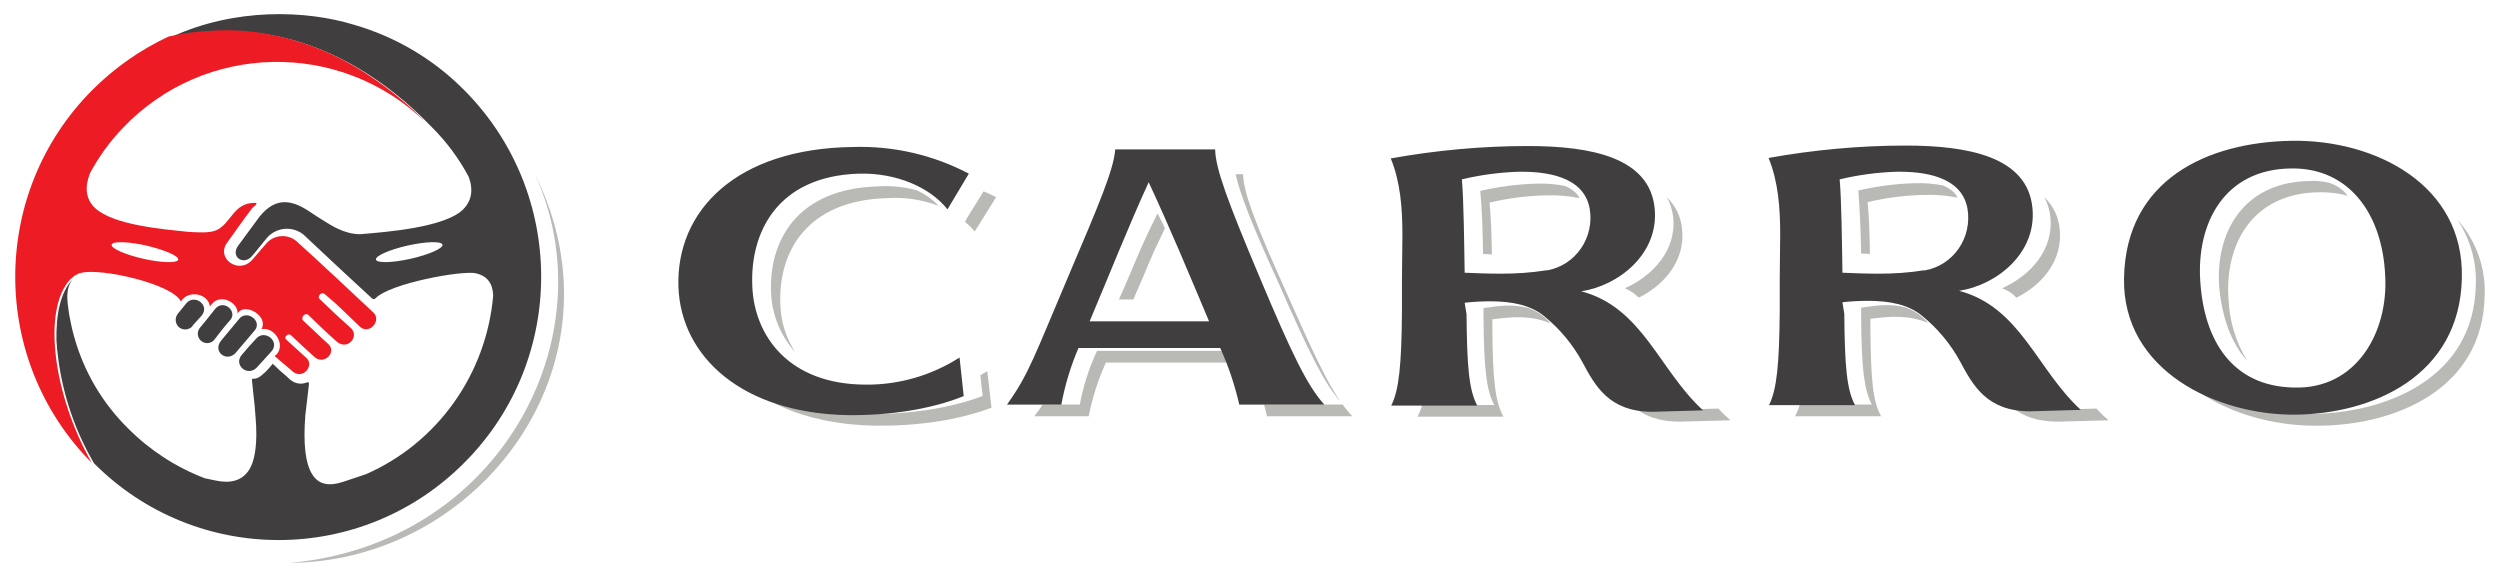
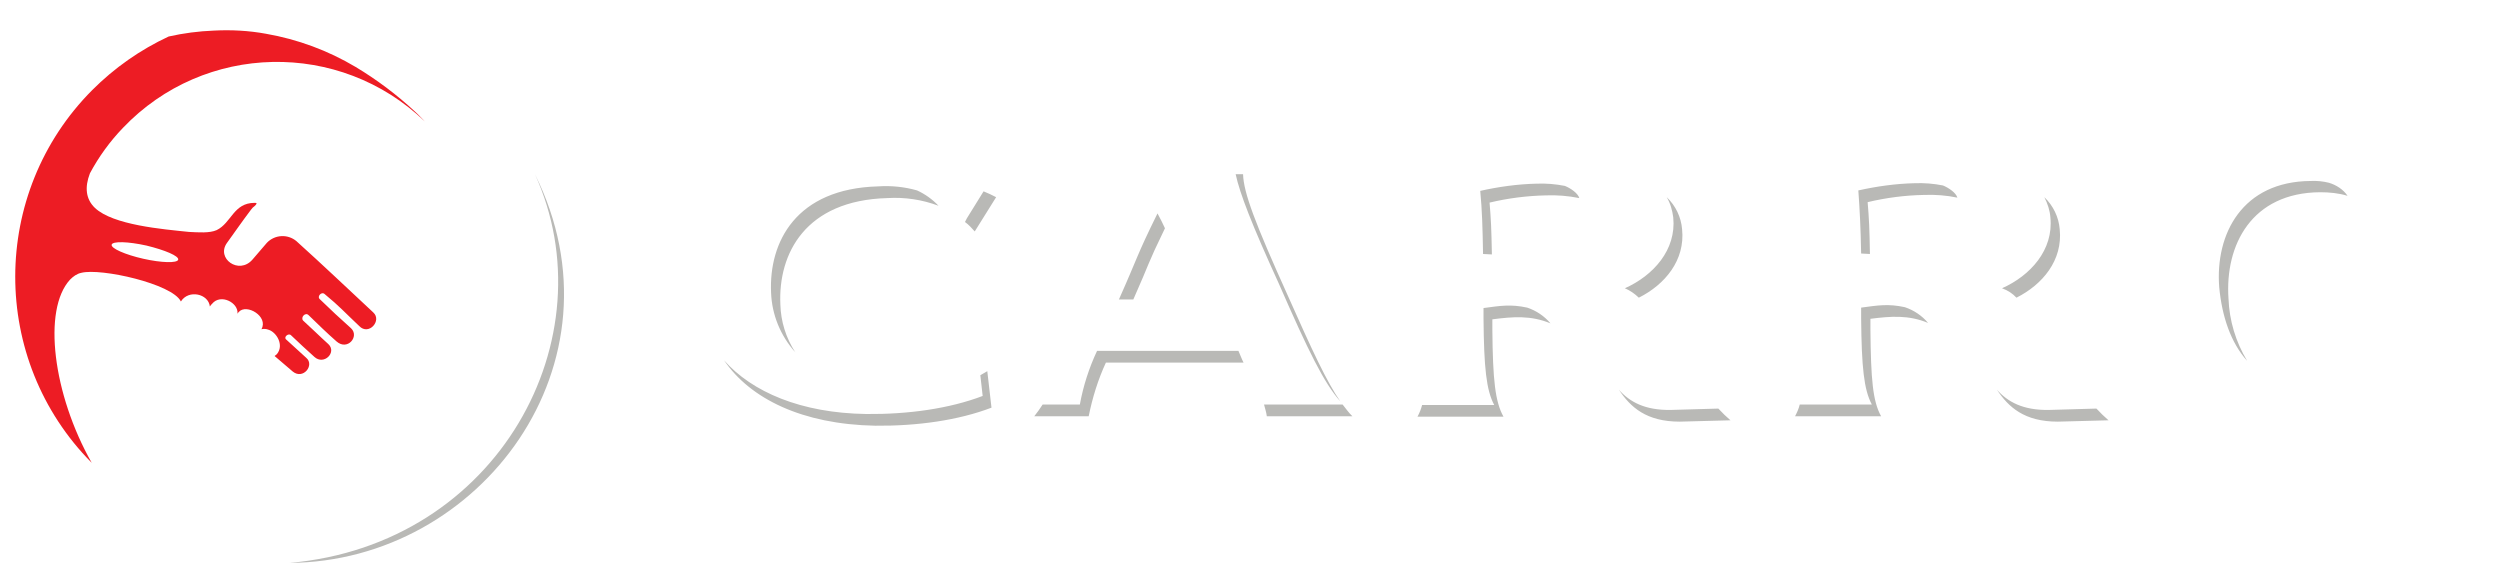
<svg xmlns="http://www.w3.org/2000/svg" width="123" height="28" viewBox="0 0 123 28" fill="none">
  <path d="M26.318 8.57C30.954 17.865 23.647 27.627 14.25 27.695C24.545 26.788 29.983 16.608 26.318 8.57Z" fill="#B9B9B6" />
-   <path d="M22.84 4.435C21.334 2.914 19.463 1.806 17.406 1.215C15.068 0.499 11.55 0.365 8.388 1.841C14.288 0.542 18.675 3.583 21.258 6.268C21.978 6.986 22.587 7.807 23.063 8.706C23.307 9.376 23.195 9.913 22.75 10.338C21.815 11.187 19.098 11.41 17.718 11.523C16.938 11.523 16.27 11.075 15.914 10.852C15.758 10.763 15.425 10.54 15.29 10.45C14.4 9.846 13.598 9.645 12.775 10.651C12.418 11.143 12.062 11.613 11.705 12.105C11.327 12.663 12.017 13.089 12.418 12.574C12.73 12.217 12.863 12.015 13.175 11.658C13.401 11.421 13.707 11.279 14.033 11.258C14.359 11.237 14.681 11.339 14.935 11.545C16.203 12.731 17.027 13.514 18.297 14.676C18.363 14.743 18.43 14.72 18.475 14.676C19.187 13.938 22.751 13.29 23.418 13.446C23.975 13.58 24.242 13.939 24.265 14.542C23.93 18.41 21.525 21.788 18.007 23.33L16.872 23.71C16.181 23.934 15.668 23.844 15.358 23.33C15.023 22.794 14.912 21.831 15.023 20.423C15.065 20.043 15.11 19.662 15.157 19.282L15.202 18.881C15.202 18.813 15.158 18.791 15.112 18.813C14.912 18.881 14.556 18.992 14.133 18.545C13.884 18.341 13.646 18.124 13.42 17.896C13.307 18.035 13.188 18.17 13.063 18.299C12.73 18.611 12.618 18.634 12.462 18.634H12.44C12.396 18.634 12.396 18.678 12.396 18.701C12.418 18.947 12.44 19.104 12.462 19.35C12.507 19.753 12.552 20.132 12.573 20.513C12.685 21.788 12.552 22.704 12.218 23.174C11.883 23.643 11.35 23.8 10.615 23.643L10.08 23.532C8.668 22.993 7.386 22.163 6.318 21.094C5.042 19.843 4.12 18.276 3.645 16.554C3.533 16.174 3.467 15.794 3.4 15.46C3.288 14.698 3.222 14.207 3.578 13.737C2.955 14.408 2.754 15.481 2.777 16.756C2.916 18.884 3.549 20.951 4.625 22.793C9.657 27.848 17.828 27.826 22.861 22.749C27.895 17.695 27.872 9.489 22.84 4.435ZM20.212 12.73C19.321 12.931 18.542 12.953 18.497 12.774C18.453 12.595 19.165 12.282 20.056 12.081C20.968 11.88 21.726 11.858 21.77 12.037C21.815 12.216 21.103 12.528 20.212 12.73Z" fill="#403E3E" />
-   <path d="M11.772 15.683L10.882 16.755C10.437 17.292 11.149 17.851 11.595 17.36L12.507 16.287C12.953 15.816 12.151 15.213 11.772 15.683ZM10.593 15.19C10.347 15.503 10.08 15.839 9.835 16.129C9.758 16.224 9.722 16.346 9.734 16.467C9.747 16.589 9.807 16.701 9.902 16.778C9.948 16.816 10.002 16.845 10.06 16.862C10.118 16.879 10.178 16.885 10.238 16.879C10.298 16.873 10.356 16.855 10.409 16.826C10.462 16.797 10.509 16.758 10.547 16.711C10.793 16.398 11.038 16.062 11.305 15.772C11.728 15.347 11.016 14.698 10.593 15.19ZM9.167 14.922L8.767 15.415C8.684 15.508 8.64 15.63 8.644 15.754C8.648 15.879 8.7 15.998 8.788 16.085C8.881 16.169 9.002 16.213 9.127 16.209C9.251 16.204 9.369 16.152 9.457 16.063C9.457 16.04 9.478 16.04 9.478 16.017L9.925 15.525C10.347 14.989 9.545 14.453 9.167 14.922ZM12.641 18.075L13.353 17.292C13.798 16.8 13.02 16.174 12.597 16.666C12.373 16.912 12.128 17.18 11.906 17.448C11.46 17.941 12.174 18.567 12.641 18.075Z" fill="#403E3E" />
  <path d="M8.298 1.796C9.03 1.631 9.776 1.534 10.525 1.505C11.372 1.461 12.24 1.505 13.086 1.661C14.643 1.932 16.137 2.485 17.495 3.293C18.541 3.92 19.518 4.655 20.412 5.485C20.59 5.642 20.746 5.821 20.902 5.977C16.716 1.952 10.058 2.087 6.05 6.29C5.408 6.957 4.861 7.71 4.425 8.526C4.157 9.22 4.223 9.801 4.669 10.227C5.56 11.075 8.01 11.277 9.3 11.411C9.768 11.433 10.303 11.478 10.659 11.322C11.393 10.964 11.483 9.98 12.529 9.98C12.685 9.98 12.618 10.047 12.529 10.137C12.459 10.185 12.399 10.245 12.351 10.315C11.928 10.874 11.572 11.389 11.17 11.947C10.615 12.708 11.75 13.536 12.417 12.776L13.13 11.947C13.315 11.752 13.568 11.634 13.837 11.618C14.105 11.601 14.37 11.688 14.578 11.859C15.869 13.022 17.138 14.229 18.363 15.37C18.808 15.771 18.141 16.532 17.673 16.04C16.96 15.37 16.715 15.078 15.981 14.475C15.825 14.318 15.58 14.586 15.736 14.721C16.338 15.302 16.648 15.593 17.273 16.152C17.695 16.555 17.095 17.27 16.56 16.801C16.025 16.33 15.691 15.996 15.18 15.503C15.023 15.347 14.778 15.615 14.912 15.771C15.358 16.174 15.713 16.532 16.159 16.934C16.582 17.337 15.937 17.985 15.47 17.561C15.09 17.225 14.667 16.823 14.31 16.487C14.177 16.375 13.932 16.599 14.088 16.711C14.355 16.957 14.801 17.36 15.068 17.606C15.491 17.963 14.912 18.701 14.4 18.277L13.51 17.516L13.62 17.427C13.998 16.979 13.598 16.33 13.198 16.219C13.091 16.178 12.975 16.171 12.863 16.197C13.22 15.571 12.128 14.922 11.75 15.347C11.723 15.373 11.7 15.403 11.683 15.437C11.75 14.9 10.86 14.43 10.437 14.944C10.393 14.989 10.37 15.012 10.325 15.079C10.258 14.453 9.278 14.229 8.9 14.833C8.477 13.961 4.958 13.177 4 13.423C3.778 13.468 3.6 13.603 3.445 13.759C2.086 15.235 2.598 19.394 4.513 22.771C-0.52 17.695 -0.497 9.489 4.535 4.435C5.626 3.341 6.899 2.448 8.298 1.796ZM7.208 12.082C6.295 11.881 5.538 11.859 5.493 12.038C5.449 12.217 6.16 12.53 7.052 12.731C7.942 12.932 8.722 12.954 8.767 12.775C8.81 12.596 8.121 12.305 7.208 12.082Z" fill="#ED1C24" />
  <path d="M110.558 17.752C109.996 16.82 109.682 15.769 109.642 14.692C109.459 12.052 110.786 9.48 114.149 9.458C114.608 9.458 115.065 9.502 115.5 9.635C115.293 9.325 114.951 9.103 114.584 8.992C114.293 8.919 113.992 8.889 113.692 8.904C110.329 8.925 108.979 11.498 109.186 14.136C109.322 15.578 109.758 16.864 110.558 17.752ZM99.209 14.646C100.49 14.004 101.497 12.806 101.338 11.277C101.289 10.681 101.021 10.122 100.582 9.701C100.742 10.013 100.857 10.367 100.879 10.699C101.04 12.296 99.896 13.56 98.5 14.182C98.797 14.292 99.026 14.447 99.209 14.646ZM80.63 14.646C81.911 14.004 82.918 12.806 82.759 11.277C82.71 10.681 82.442 10.122 82.003 9.701C82.187 10.013 82.278 10.345 82.324 10.699C82.483 12.296 81.339 13.56 79.944 14.182C80.195 14.292 80.425 14.447 80.63 14.646ZM98.247 19.171C98.82 20.035 99.598 20.745 101.245 20.745L103.74 20.679C103.53 20.498 103.331 20.305 103.145 20.102L100.811 20.169C99.529 20.191 98.773 19.77 98.247 19.171ZM73.401 12.518C73.377 11.232 73.355 10.788 73.287 9.968C74.193 9.752 75.121 9.633 76.054 9.613C76.604 9.592 77.152 9.635 77.702 9.746C77.633 9.502 77.267 9.257 76.993 9.147C76.534 9.055 76.065 9.018 75.597 9.036C74.659 9.058 73.72 9.191 72.828 9.391C72.92 10.346 72.943 11.209 72.966 12.496L73.401 12.518ZM92.001 12.496C91.979 11.209 91.957 10.766 91.888 9.946C92.794 9.729 93.722 9.609 94.656 9.591C95.205 9.569 95.777 9.612 96.303 9.724C96.236 9.48 95.868 9.236 95.595 9.125C95.136 9.033 94.667 8.996 94.198 9.014C93.26 9.036 92.322 9.17 91.43 9.369C91.499 10.323 91.544 11.188 91.568 12.473L92.001 12.496ZM79.647 19.171C80.219 20.035 80.997 20.745 82.644 20.745L85.139 20.679C84.929 20.498 84.73 20.305 84.543 20.102L82.209 20.169C80.928 20.191 80.173 19.77 79.647 19.171ZM73.424 15.711C74.453 15.578 75.323 15.511 76.284 15.91C75.985 15.554 75.588 15.285 75.14 15.135C74.316 14.957 73.812 15.046 72.989 15.156V15.666C73.011 18.106 73.126 19.192 73.515 19.925H69.968C69.916 20.125 69.84 20.318 69.74 20.501H73.972C73.561 19.77 73.446 18.683 73.424 16.244V15.711ZM92.001 15.688C93.032 15.556 93.901 15.489 94.862 15.889C94.563 15.532 94.167 15.263 93.717 15.113C92.894 14.935 92.391 15.024 91.568 15.135V15.645C91.59 18.084 91.705 19.171 92.094 19.902H88.547C88.502 20.102 88.41 20.301 88.318 20.479H92.551C92.14 19.747 92.047 18.661 92.025 16.222V15.689H92.003L92.001 15.688ZM55.759 14.735C56.607 12.828 56.4 13.117 57.316 11.231C57.201 10.988 57.087 10.744 56.949 10.5C55.898 12.628 56.011 12.584 55.05 14.735H55.759ZM65.942 19.747C65.279 18.793 64.568 17.263 63.357 14.536C61.755 10.988 61.183 9.48 61.159 8.571H60.794C60.999 9.524 61.594 11.055 62.921 13.96C64.385 17.308 65.14 18.838 65.942 19.747ZM62.19 19.902C62.234 20.08 62.304 20.279 62.327 20.479H66.536C66.353 20.301 66.216 20.102 66.056 19.902H62.19ZM51.298 19.902C51.171 20.101 51.034 20.294 50.887 20.479H53.564C53.747 19.57 54.021 18.683 54.41 17.84H61.183C61.09 17.663 61.022 17.463 60.931 17.263H53.975C53.58 18.105 53.295 18.992 53.129 19.902H51.298ZM35.625 17.729C36.906 19.614 39.468 20.878 43.061 20.945C45.121 20.966 47.157 20.679 48.781 20.057L48.575 18.262L48.233 18.461L48.347 19.481C46.722 20.102 44.686 20.39 42.627 20.369C39.401 20.324 36.996 19.281 35.625 17.729ZM49.01 9.701C48.809 9.596 48.603 9.5 48.392 9.414L47.568 10.744L47.477 10.922C47.66 11.054 47.82 11.232 47.957 11.387L49.01 9.701ZM45.121 9.369C44.498 9.192 43.847 9.125 43.199 9.17C39.172 9.28 37.822 11.897 37.937 14.403C37.977 15.481 38.397 16.513 39.126 17.329C38.668 16.624 38.415 15.812 38.394 14.979C38.279 12.473 39.63 9.856 43.657 9.746C44.514 9.693 45.373 9.822 46.174 10.123C45.877 9.808 45.519 9.552 45.121 9.369Z" fill="#B9B9B6" />
-   <path d="M106.5 17.637C106.821 18.103 107.187 18.503 107.622 18.858C109.316 20.279 111.787 20.967 114.007 20.945C117.851 20.945 122.153 19.146 122.244 14.573C122.311 13.204 121.836 11.863 120.917 10.821C121.535 11.776 121.855 12.885 121.81 13.996C121.74 18.591 117.416 20.368 113.572 20.368C111.711 20.385 109.879 19.925 108.263 19.035C107.588 18.682 106.99 18.208 106.5 17.637Z" fill="#B9B9B6" />
-   <path d="M104.502 13.676C104.411 18.245 109.076 20.424 112.893 20.401C116.711 20.378 121.032 18.503 121.123 13.676C121.238 9.083 116.848 6.857 112.733 6.927C108.618 6.998 104.594 8.825 104.502 13.676ZM47.667 8.543C45.909 7.62 43.95 7.169 41.974 7.232C36.214 7.302 33.264 10.372 33.378 14.098C33.493 17.565 36.534 20.33 41.7 20.424C43.757 20.447 45.793 20.143 47.415 19.488L47.21 17.589C45.834 18.471 44.24 18.934 42.615 18.924C38.797 18.924 37.105 16.511 37.013 14.075C36.898 11.427 38.248 8.661 42.272 8.543C44.077 8.498 45.747 9.2 46.616 10.301L47.667 8.543ZM52.537 13.652C50.937 17.401 50.639 18.386 49.542 19.908H52.217C52.394 18.949 52.678 18.014 53.062 17.12H60.035C60.44 18.015 60.754 18.949 60.973 19.908H65.157C64.311 18.971 63.557 17.401 61.979 13.652C60.401 9.903 59.807 8.31 59.784 7.349H54.869C54.8 8.31 54.137 9.903 52.537 13.652ZM53.611 15.807C54.571 13.535 55.487 11.216 56.515 8.965C57.566 11.216 58.526 13.535 59.486 15.809H53.611V15.807ZM72.06 14.895C72.472 14.848 72.907 14.824 73.318 14.824C74.394 14.824 75.33 15.012 75.994 15.573C76.747 16.185 77.376 16.942 77.845 17.8C78.485 18.994 79.17 20.26 81.298 20.26L83.79 20.19C81.618 18.198 80.817 15.129 77.799 14.332C79.652 14.051 81.617 12.48 81.412 10.278C81.183 7.724 78.234 7.185 75.171 7.185C72.907 7.185 70.643 7.396 68.425 7.794C68.906 8.965 68.998 10.255 68.998 11.567C68.998 12.316 68.976 13.066 68.976 13.746V15.363C68.952 17.941 68.838 19.183 68.448 19.955H72.68C72.268 19.183 72.177 18.034 72.153 15.457L72.062 14.895H72.06ZM76.062 13.301C75.33 13.418 74.599 13.465 73.844 13.465C73.227 13.465 72.632 13.442 72.061 13.418C72.039 12.058 72.016 9.833 71.924 8.825C72.832 8.607 73.758 8.482 74.69 8.451C75.993 8.428 77.914 8.637 78.211 10.255C78.331 10.941 78.178 11.646 77.788 12.218C77.398 12.789 76.802 13.178 76.131 13.301H76.062ZM90.648 14.871C91.066 14.824 91.486 14.801 91.906 14.801C92.981 14.801 93.917 14.988 94.581 15.55C95.334 16.162 95.964 16.918 96.433 17.776C97.073 18.971 97.758 20.237 99.885 20.237L102.377 20.166C100.205 18.175 99.404 15.105 96.386 14.308C98.239 14.027 100.204 12.457 99.998 10.255C99.77 7.701 96.821 7.162 93.757 7.162C91.494 7.162 89.231 7.373 87.013 7.771C87.493 8.942 87.585 10.231 87.585 11.543C87.585 12.293 87.563 13.043 87.563 13.723V15.34C87.539 17.917 87.424 19.158 87.035 19.932H91.266C90.854 19.158 90.763 18.011 90.739 15.434L90.648 14.871ZM94.649 13.3C93.918 13.418 93.186 13.465 92.431 13.465C91.814 13.465 91.219 13.442 90.648 13.418C90.626 12.058 90.603 9.833 90.511 8.825C91.419 8.607 92.345 8.482 93.277 8.451C94.579 8.428 96.501 8.637 96.798 10.255C96.918 10.941 96.765 11.646 96.375 12.218C95.985 12.789 95.389 13.178 94.718 13.301H94.649V13.3ZM112.825 19.066C109.853 18.994 108.435 16.792 108.252 13.816C108.07 11.028 109.396 8.31 112.755 8.287C115.568 8.264 117.214 10.512 117.351 13.559C117.512 16.347 115.934 19.183 112.825 19.066Z" fill="#403E3E" />
</svg>